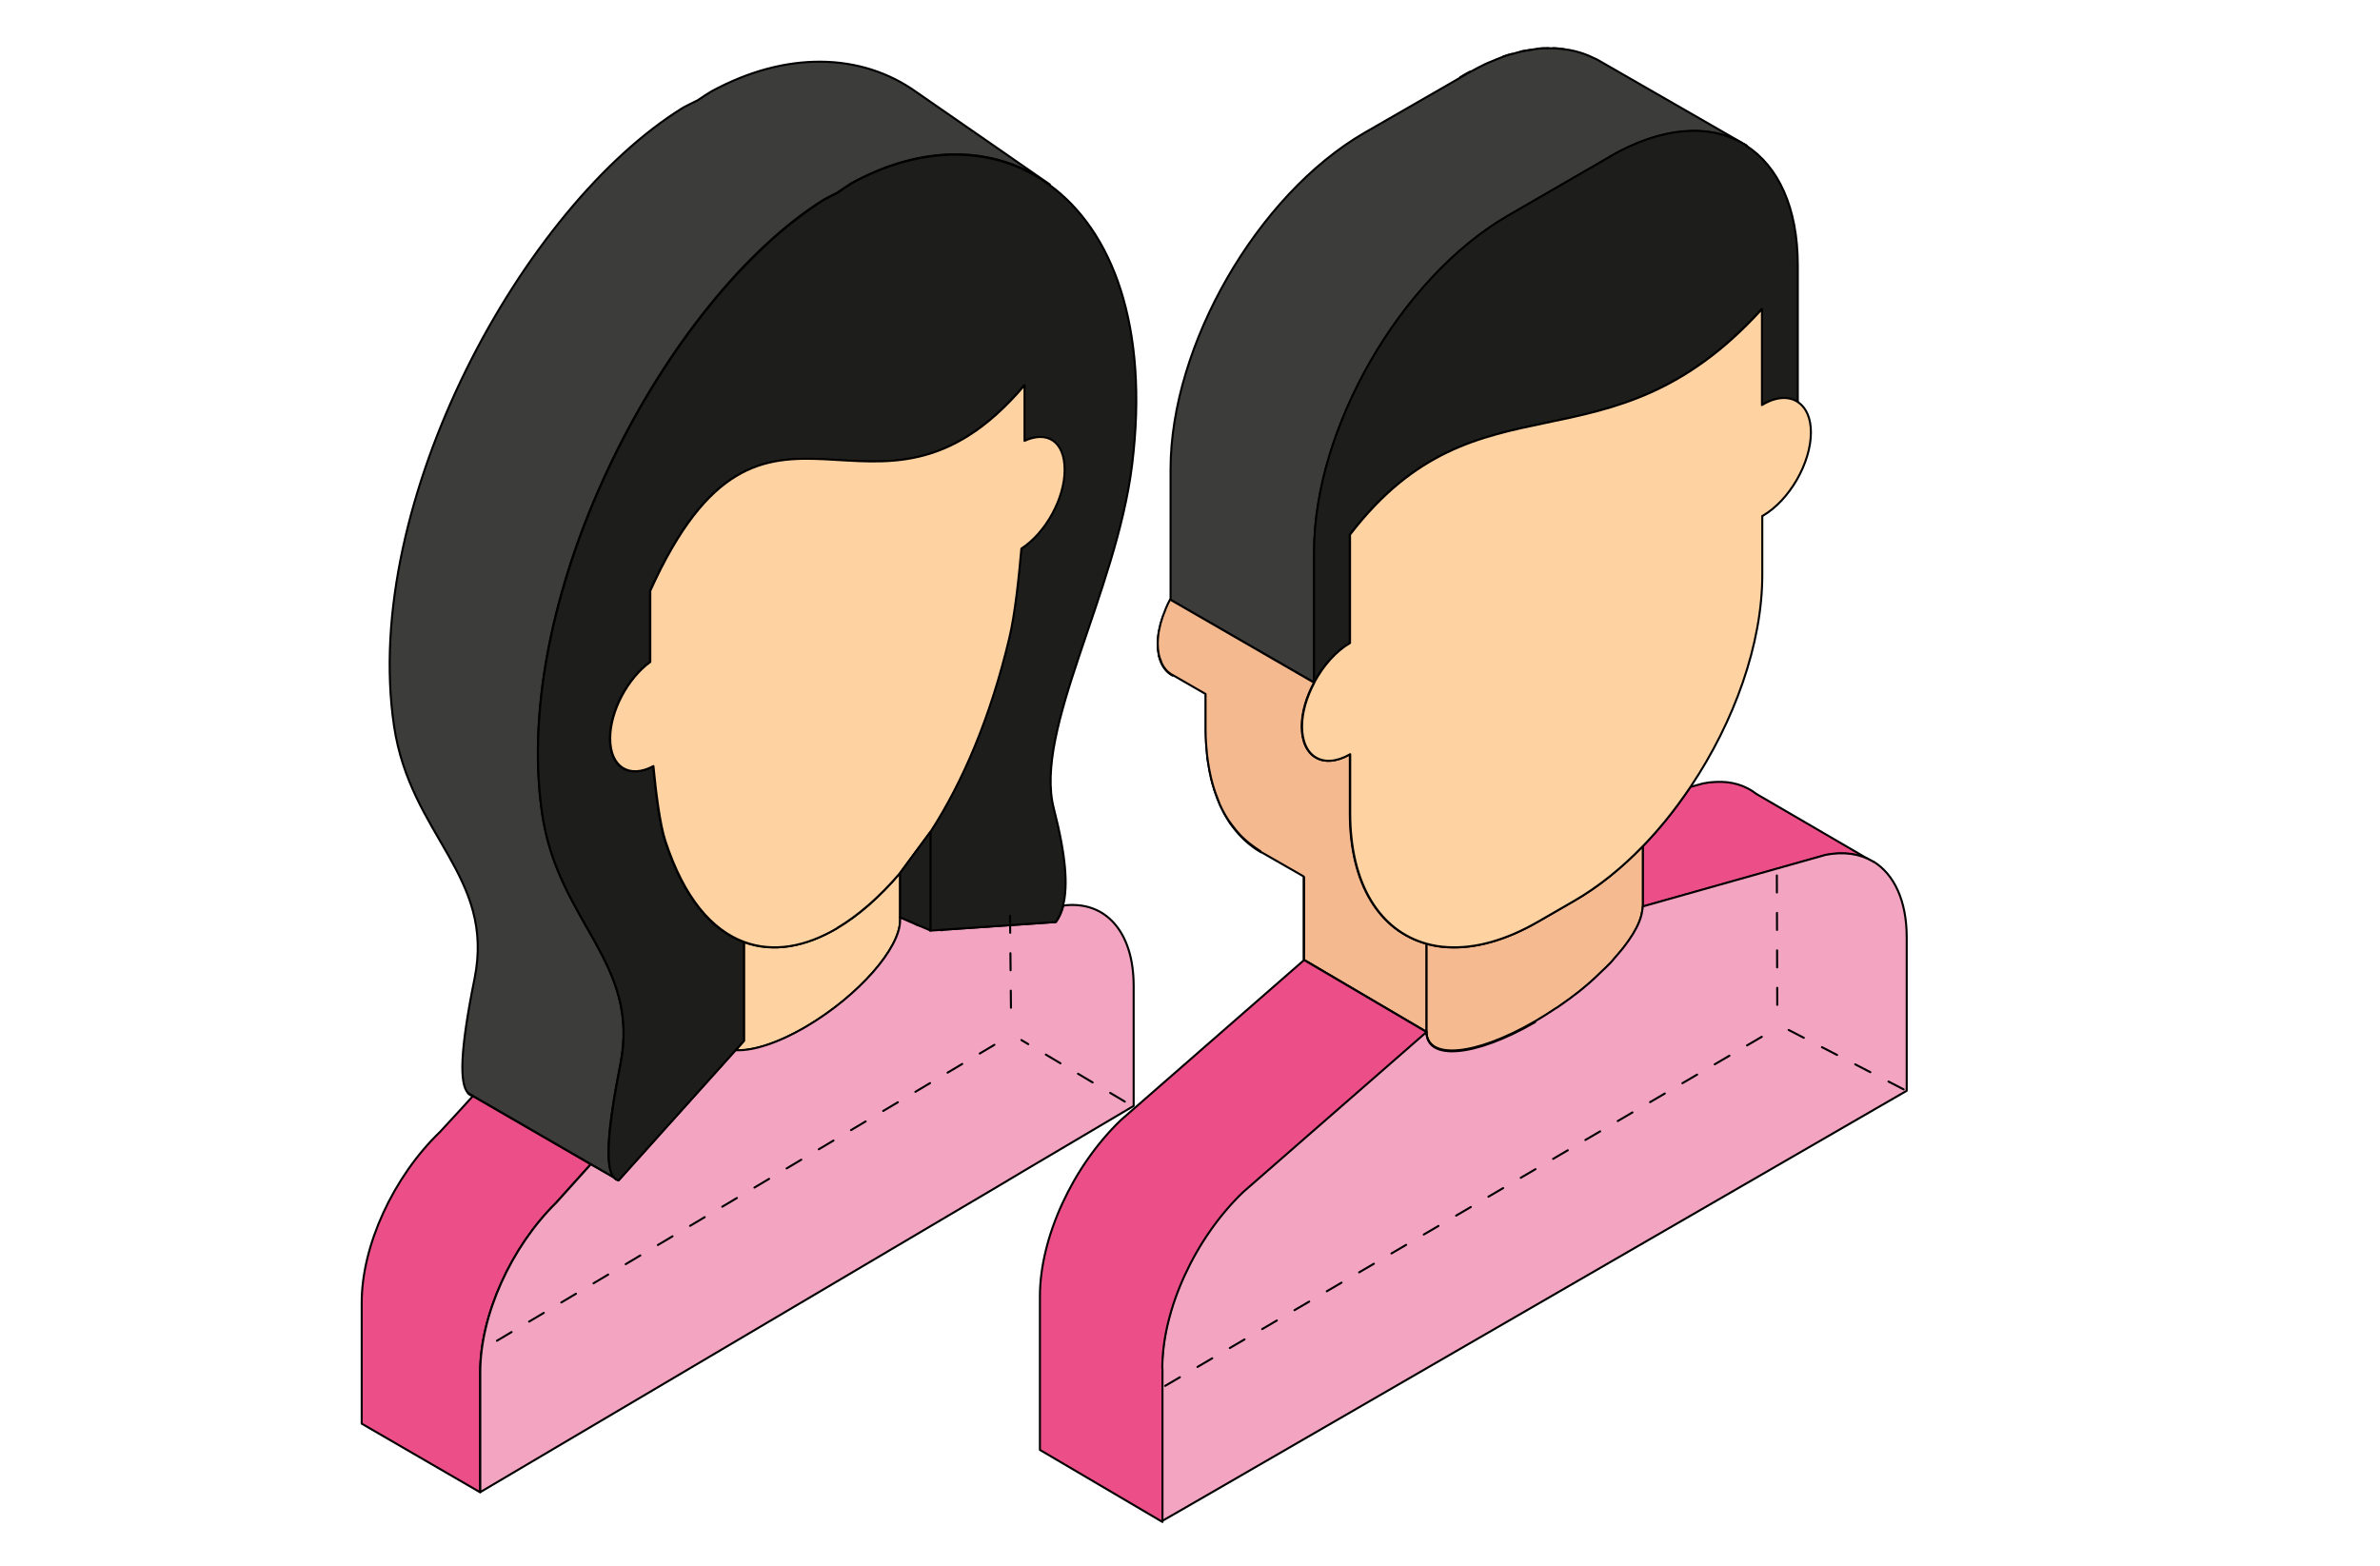
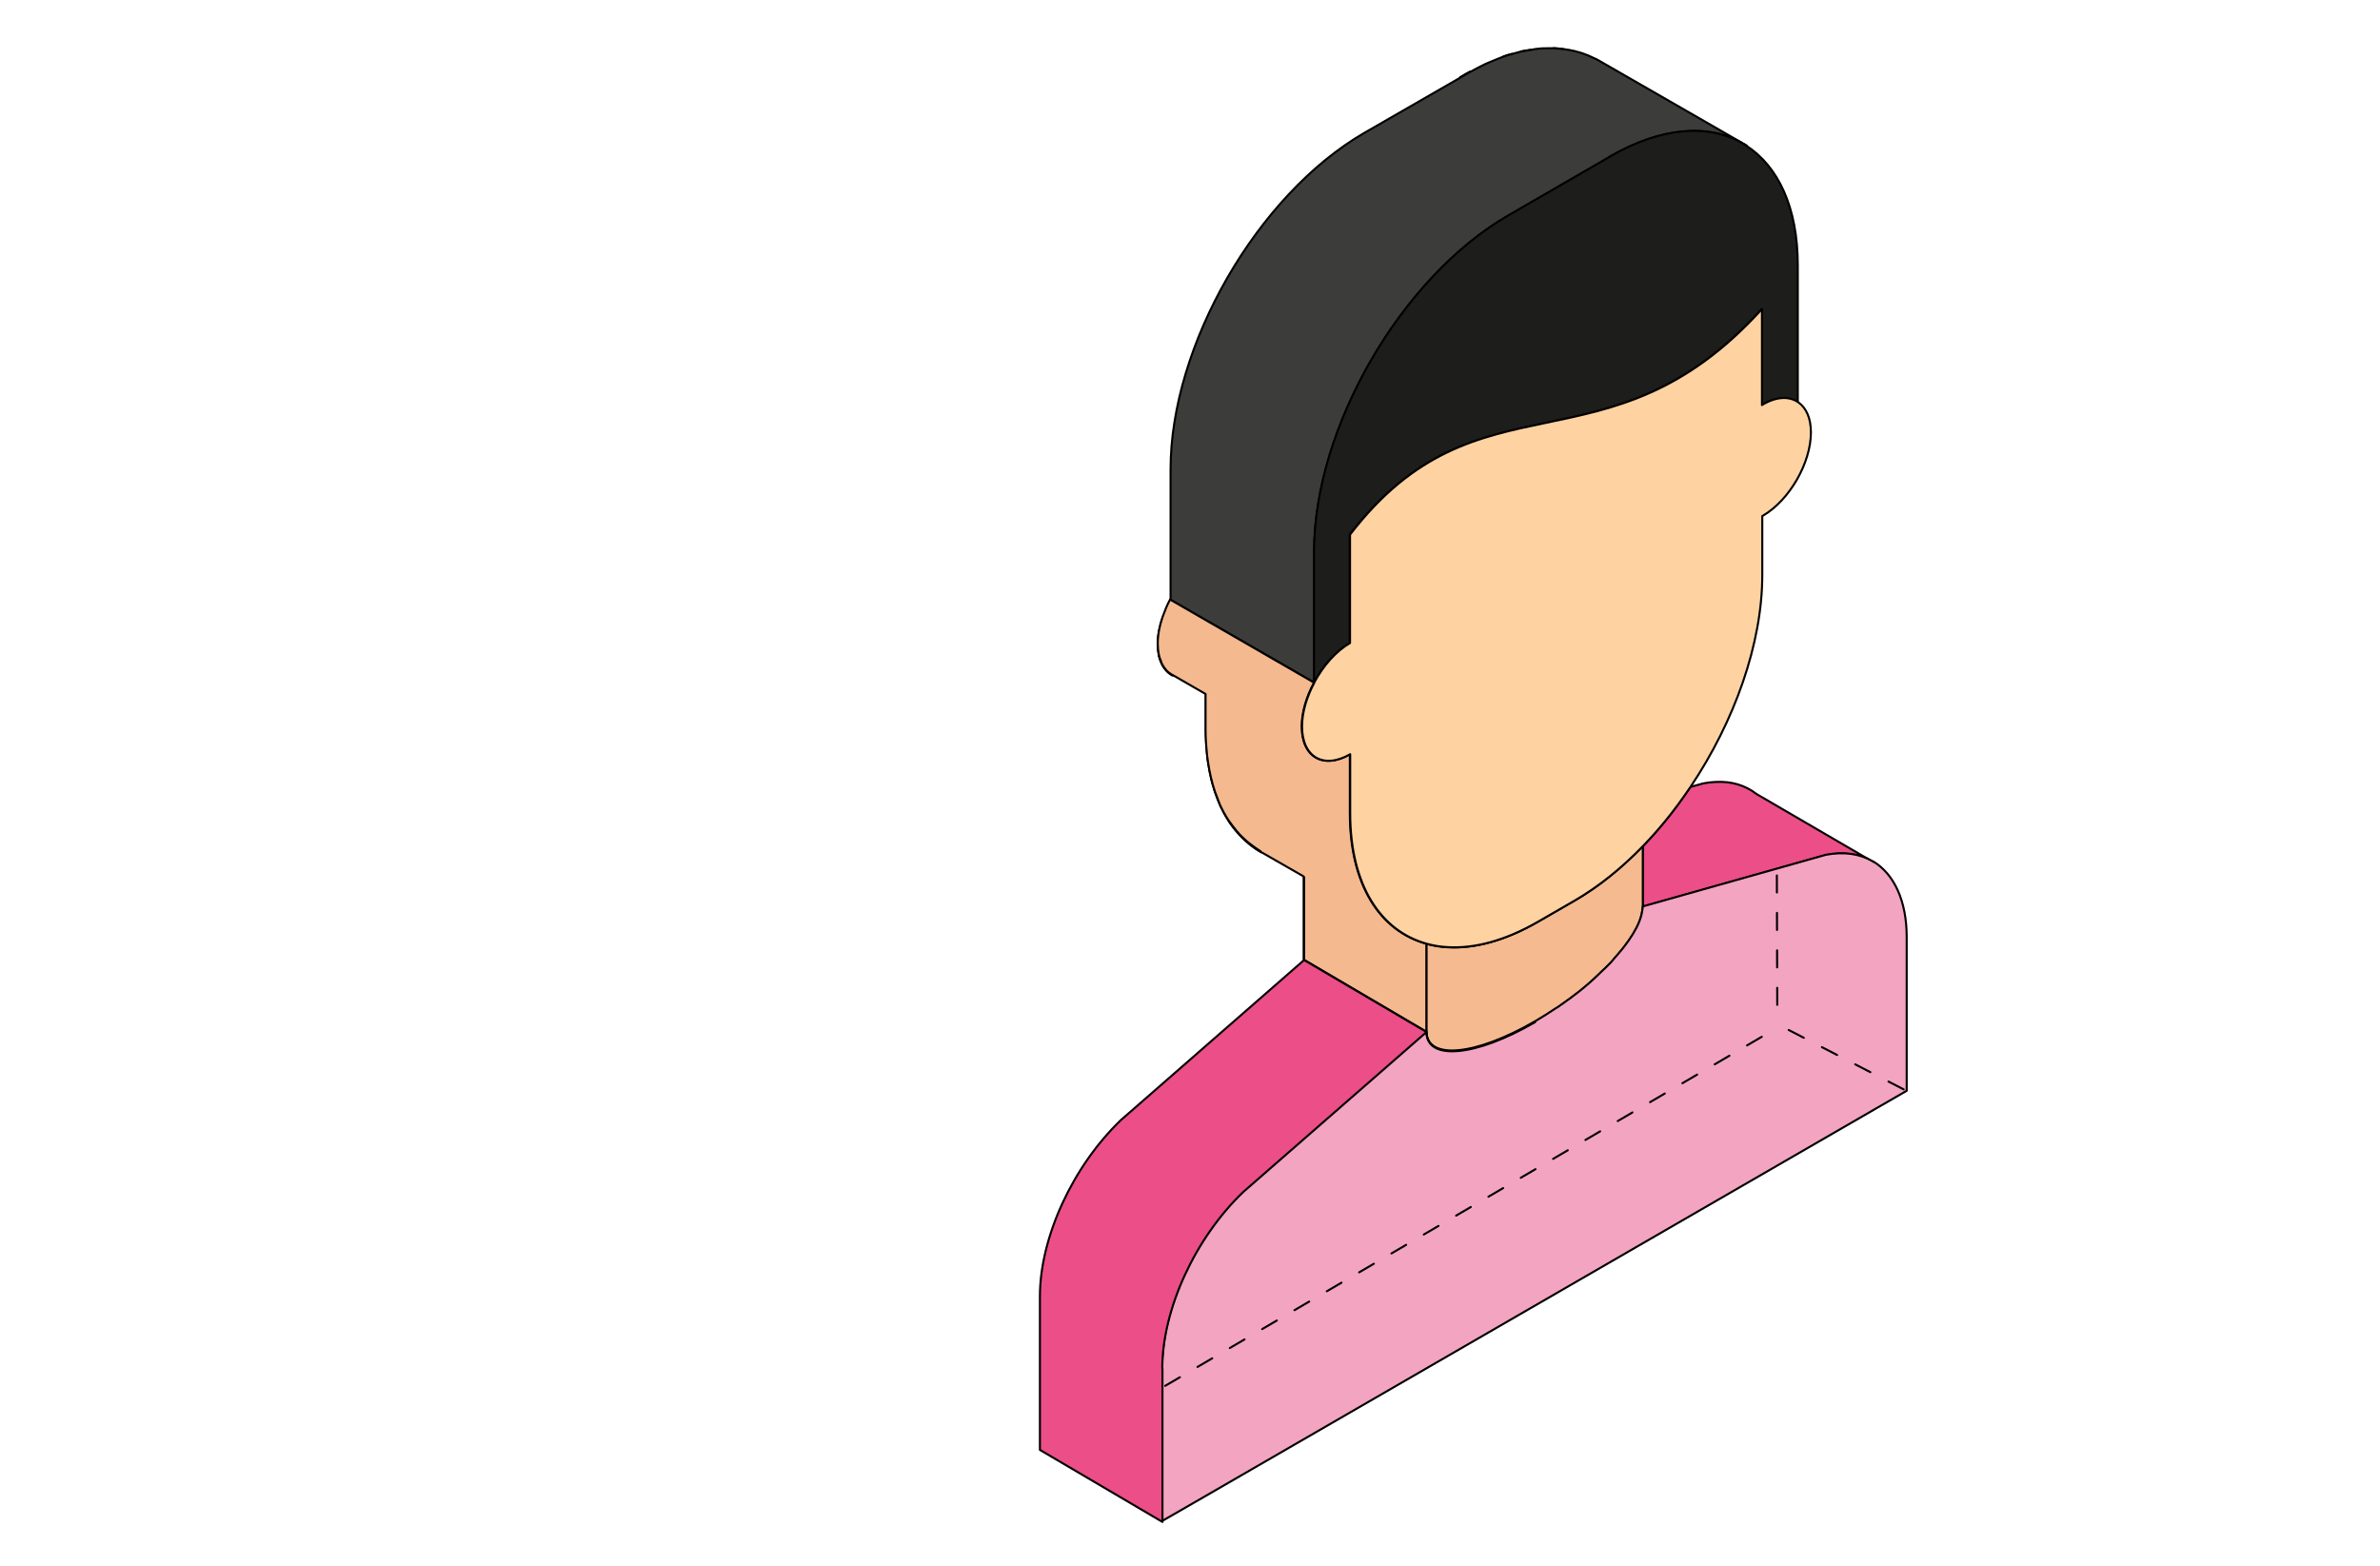
<svg xmlns="http://www.w3.org/2000/svg" width="190" height="125" viewBox="0 0 190 125" fill="none">
  <g clip-path="url(#clip0_3323_1125)">
    <path d="M71.857 69.698L71.932 69.585C71.932 69.585 71.883 69.647 71.857 69.685V69.698Z" fill="#009FE3" stroke="black" stroke-width="0.163" stroke-miterlimit="10" stroke-linecap="round" stroke-linejoin="round" />
    <path d="M37.367 87.276C37.467 87.402 37.592 87.465 37.742 87.49L37.367 87.276Z" fill="#009FE3" stroke="black" stroke-width="0.163" stroke-miterlimit="10" stroke-linecap="round" stroke-linejoin="round" />
    <path d="M44.407 96.003L46.958 93.169L47.158 92.944L37.754 87.502L36.516 88.856L35.128 90.361C31.401 93.947 28.875 99.438 28.875 103.989V113.656L38.329 119.135V109.544C38.329 105.03 40.781 99.576 44.407 96.015V96.003Z" fill="#EC4E87" stroke="black" stroke-width="0.163" stroke-miterlimit="10" stroke-linecap="round" stroke-linejoin="round" />
    <path d="M71.858 69.698C70.233 71.604 68.532 73.096 66.831 74.099C64.28 75.603 61.703 76.067 59.39 75.215V83.101L58.715 83.853C60.078 83.929 62.129 83.289 64.417 81.935C68.532 79.503 71.858 75.728 71.858 73.484V69.711V69.698Z" fill="#FFD2A1" stroke="black" stroke-width="0.163" stroke-miterlimit="10" stroke-linecap="round" stroke-linejoin="round" />
    <path d="M84.888 72.305C84.75 72.832 84.55 73.258 84.299 73.609L75.308 74.224C75.258 74.412 73.02 73.86 73.07 73.76L71.857 73.233V73.472C71.857 75.716 68.518 79.49 64.416 81.922C62.127 83.276 60.089 83.915 58.713 83.84L49.384 94.222C49.247 94.197 49.121 94.121 49.022 94.009L47.171 92.943L46.971 93.168L44.419 96.002C40.793 99.563 38.342 105.017 38.342 109.531V119.122L79.898 94.573L81.723 93.482L90.502 88.291V78.7C90.502 74.387 88.252 71.867 84.888 72.293V72.305Z" fill="#F3A4C0" stroke="black" stroke-width="0.163" stroke-miterlimit="10" stroke-linecap="round" stroke-linejoin="round" />
    <path d="M37.756 87.489L47.16 92.931L49.011 93.996C48.335 93.257 48.398 90.624 49.523 84.957C51.137 76.794 44.533 73.66 43.271 64.909C40.719 47.23 53.288 23.759 65.743 15.948C66.106 15.747 66.469 15.559 66.831 15.383C67.194 15.133 67.556 14.895 67.919 14.656C73.697 11.459 79.487 11.597 83.801 14.719L73.134 7.334C68.719 4.2 62.754 4.062 56.814 7.284C56.426 7.51 56.064 7.76 55.689 8.011C55.313 8.187 54.951 8.375 54.563 8.575C41.758 16.449 28.814 40.108 31.453 57.937C32.753 66.751 39.544 69.911 37.88 78.148C36.73 83.841 36.668 86.499 37.355 87.251L37.73 87.464L37.756 87.489Z" fill="#3C3C3B" stroke="black" stroke-width="0.163" stroke-miterlimit="10" stroke-linecap="round" stroke-linejoin="round" />
    <path d="M67.93 14.681C67.568 14.907 67.205 15.158 66.842 15.409C66.48 15.584 66.117 15.772 65.754 15.973C53.299 23.796 40.731 47.255 43.282 64.933C44.545 73.672 51.148 76.807 49.535 84.981C48.409 90.648 48.359 93.282 49.022 94.021C49.122 94.134 49.247 94.209 49.384 94.234L58.714 83.853L59.389 83.101V75.214C56.825 74.274 54.599 71.729 53.099 67.165C52.649 65.811 52.336 63.228 52.136 61.172C50.222 62.2 48.684 61.26 48.684 58.965C48.684 56.771 50.085 54.163 51.886 52.859V47.18C61.102 26.793 69.694 45.036 81.762 30.767V35.206C83.562 34.378 84.963 35.331 84.963 37.525C84.963 39.719 83.425 42.578 81.511 43.807C81.311 46.102 80.999 49.06 80.549 50.941C79.048 57.273 76.822 62.451 74.258 66.413V74.299L75.284 74.224L84.275 73.61C84.538 73.258 84.738 72.832 84.863 72.306C85.276 70.726 85.1 68.306 84.125 64.532C82.512 58.276 89.115 47.343 90.378 37.112C91.754 26.003 88.764 18.38 83.775 14.757C79.473 11.634 73.671 11.484 67.893 14.694L67.93 14.681Z" fill="#1D1D1B" stroke="black" stroke-width="0.163" stroke-miterlimit="10" stroke-linecap="round" stroke-linejoin="round" />
    <path d="M66.834 74.086C68.522 73.083 70.222 71.604 71.861 69.685C71.886 69.66 71.911 69.623 71.936 69.585L74.287 66.4C76.85 62.438 79.076 57.26 80.577 50.929C81.027 49.048 81.34 46.089 81.54 43.794C83.453 42.566 84.992 39.807 84.992 37.513C84.992 35.218 83.591 34.366 81.79 35.193V30.755C69.722 45.01 61.131 26.78 51.914 47.167V52.847C50.114 54.151 48.713 56.771 48.713 58.953C48.713 61.247 50.251 62.187 52.164 61.159C52.364 63.216 52.677 65.799 53.127 67.153C54.628 71.716 56.854 74.262 59.417 75.202C61.731 76.055 64.307 75.603 66.858 74.086H66.834Z" fill="#FFD2A1" stroke="black" stroke-width="0.163" stroke-miterlimit="10" stroke-linecap="round" stroke-linejoin="round" />
-     <path d="M74.284 66.4L71.932 69.585L71.857 69.698V73.234L73.07 73.76L74.284 74.287V66.4Z" fill="#1D1D1B" stroke="black" stroke-width="0.163" stroke-miterlimit="10" stroke-linecap="round" stroke-linejoin="round" />
    <path d="M39.672 107.037L80.012 83.038" stroke="black" stroke-width="0.163" stroke-miterlimit="10" stroke-linecap="round" stroke-linejoin="round" stroke-dasharray="1.36 1.63" />
    <path d="M89.797 87.945L81.541 83.032" stroke="black" stroke-width="0.163" stroke-miterlimit="10" stroke-linecap="round" stroke-linejoin="round" stroke-dasharray="1.36 1.63" />
    <path d="M80.707 80.449L80.623 71.967" stroke="black" stroke-width="0.163" stroke-miterlimit="10" stroke-linecap="round" stroke-linejoin="round" stroke-dasharray="1.36 1.63" />
  </g>
  <path d="M128.624 76.845C128.675 76.78 128.74 76.716 128.792 76.651C128.585 76.884 128.352 77.117 128.119 77.35C128.3 77.182 128.455 77.014 128.624 76.845Z" fill="#C6C6C6" stroke="black" stroke-width="0.163" stroke-miterlimit="10" stroke-linecap="round" stroke-linejoin="round" />
  <path d="M149.578 68.812L149.539 68.786C149.539 68.786 149.565 68.799 149.578 68.812Z" fill="#C6C6C6" stroke="black" stroke-width="0.163" stroke-miterlimit="10" stroke-linecap="round" stroke-linejoin="round" />
  <path d="M124.016 3.852C124.326 3.852 124.624 3.89 124.922 3.942C124.624 3.903 124.326 3.864 124.016 3.852Z" fill="#C6C6C6" stroke="black" stroke-width="0.163" stroke-miterlimit="10" stroke-linecap="round" stroke-linejoin="round" stroke-dasharray="4.32 5.19 4.32 5.19" />
  <path d="M120.018 4.512C120.251 4.434 120.484 4.382 120.704 4.304C120.471 4.369 120.251 4.421 120.018 4.512Z" fill="#C6C6C6" stroke="black" stroke-width="0.163" stroke-miterlimit="10" stroke-linecap="round" stroke-linejoin="round" stroke-dasharray="4.32 5.19 4.32 5.19" />
  <path d="M121.414 4.11C121.686 4.045 121.945 4.019 122.203 3.98C121.945 4.019 121.686 4.058 121.414 4.11Z" fill="#C6C6C6" stroke="black" stroke-width="0.163" stroke-miterlimit="10" stroke-linecap="round" stroke-linejoin="round" stroke-dasharray="4.32 5.19 4.32 5.19" />
  <path d="M127.329 78.102C127.562 77.895 127.782 77.688 127.989 77.467C127.769 77.674 127.549 77.895 127.316 78.102H127.329Z" fill="#C6C6C6" stroke="black" stroke-width="0.163" stroke-miterlimit="10" stroke-linecap="round" stroke-linejoin="round" />
-   <path d="M122.746 3.89C123.044 3.864 123.328 3.852 123.613 3.852C123.328 3.852 123.044 3.852 122.746 3.89Z" fill="#C6C6C6" stroke="black" stroke-width="0.163" stroke-miterlimit="10" stroke-linecap="round" stroke-linejoin="round" stroke-dasharray="4.32 5.19 4.32 5.19" />
  <path d="M117.365 5.717C117.261 5.782 117.157 5.821 117.054 5.886L116.562 6.171L117.041 5.886C117.145 5.821 117.248 5.782 117.352 5.717H117.365Z" fill="#C6C6C6" stroke="black" stroke-width="0.163" stroke-miterlimit="10" stroke-linecap="round" stroke-linejoin="round" />
  <path d="M93.55 53.887H93.537C93.201 53.68 92.928 53.369 92.734 52.955C92.722 52.916 92.709 52.864 92.696 52.812C92.631 52.631 92.553 52.462 92.514 52.255C92.463 51.996 92.437 51.711 92.437 51.413C92.437 50.727 92.592 50.001 92.825 49.288C92.579 50.014 92.424 50.739 92.424 51.426C92.424 52.683 92.877 53.551 93.615 53.94L93.563 53.913L93.55 53.887Z" fill="#C6C6C6" stroke="black" stroke-width="0.163" stroke-miterlimit="10" stroke-linecap="round" stroke-linejoin="round" />
  <path d="M131.145 67.543V72.388L145.757 68.268C147.193 67.983 148.449 68.177 149.471 68.774L140.217 63.384C139.337 62.697 138.238 62.36 136.969 62.425H136.943C136.633 62.438 136.309 62.477 135.973 62.542L134.938 62.827C134.29 63.798 133.592 64.744 132.854 65.638C132.298 66.312 131.728 66.947 131.133 67.569L131.145 67.543Z" fill="#EC4E87" stroke="black" stroke-width="0.163" stroke-miterlimit="10" stroke-linecap="round" stroke-linejoin="round" />
  <path d="M124.909 80.046C124.973 79.994 125.038 79.942 125.103 79.903C124.999 79.981 124.896 80.059 124.779 80.137C124.818 80.111 124.857 80.085 124.909 80.046Z" fill="#C6C6C6" stroke="black" stroke-width="0.163" stroke-miterlimit="10" stroke-linecap="round" stroke-linejoin="round" />
  <path d="M100.54 67.931C100.359 67.828 100.191 67.698 100.023 67.569C99.828 67.426 99.634 67.271 99.44 67.102C99.285 66.96 99.13 66.817 98.987 66.662C98.793 66.454 98.612 66.221 98.431 65.988C98.327 65.845 98.198 65.703 98.107 65.547C97.848 65.159 97.616 64.731 97.408 64.278C97.344 64.122 97.292 63.967 97.227 63.798C97.085 63.449 96.956 63.086 96.852 62.71C96.8 62.516 96.748 62.309 96.697 62.114C96.606 61.726 96.528 61.311 96.463 60.883C96.438 60.689 96.399 60.494 96.386 60.3C96.321 59.666 96.269 59.005 96.269 58.318V55.455V58.331C96.269 63.112 97.952 66.467 100.67 68.035C100.67 68.035 100.592 67.97 100.553 67.944L100.54 67.931Z" fill="#C6C6C6" stroke="black" stroke-width="0.163" stroke-miterlimit="10" stroke-linecap="round" stroke-linejoin="round" />
  <path d="M124.25 80.498C124.25 80.498 124.288 80.473 124.314 80.46C124.275 80.485 124.237 80.511 124.211 80.537C124.224 80.537 124.237 80.524 124.263 80.511L124.25 80.498Z" fill="#C6C6C6" stroke="black" stroke-width="0.163" stroke-miterlimit="10" stroke-linecap="round" stroke-linejoin="round" />
  <path d="M139.43 11.612L139.223 11.495C139.3 11.534 139.365 11.599 139.43 11.638V11.612Z" fill="#633E1D" stroke="black" stroke-width="0.163" stroke-miterlimit="10" stroke-linecap="round" stroke-linejoin="round" />
  <path d="M104.916 54.497V44.067C104.916 34.182 111.852 22.158 120.407 17.222L128.56 12.506C132.662 10.135 136.377 9.902 139.094 11.418L127.757 4.901C127.757 4.901 127.693 4.862 127.667 4.849C127.641 4.836 127.602 4.81 127.576 4.797L127.356 4.681C127.356 4.681 127.279 4.668 127.253 4.642C126.968 4.499 126.67 4.37 126.36 4.266C126.295 4.24 126.217 4.227 126.153 4.201C125.855 4.111 125.557 4.033 125.247 3.981C125.156 3.968 125.053 3.955 124.949 3.942C124.652 3.903 124.354 3.865 124.043 3.852C123.914 3.852 123.772 3.852 123.642 3.852C123.358 3.852 123.073 3.852 122.775 3.89C122.594 3.903 122.412 3.942 122.232 3.981C121.972 4.02 121.714 4.059 121.442 4.111C121.209 4.162 120.976 4.24 120.73 4.305C120.497 4.37 120.277 4.422 120.044 4.512C119.747 4.616 119.449 4.746 119.138 4.875C118.957 4.953 118.776 5.018 118.582 5.108C118.194 5.29 117.793 5.51 117.391 5.73C117.288 5.795 117.184 5.834 117.081 5.899L116.602 6.184L108.928 10.602C100.373 15.551 93.449 27.574 93.449 37.459V47.889L104.941 54.509L104.916 54.497Z" fill="#3C3C3B" stroke="black" stroke-width="0.163" stroke-miterlimit="10" stroke-linecap="round" stroke-linejoin="round" />
  <path d="M92.504 52.242C92.543 52.449 92.608 52.63 92.685 52.799C92.62 52.63 92.543 52.449 92.504 52.242Z" fill="#633E1D" stroke="black" stroke-width="0.163" stroke-miterlimit="10" stroke-linecap="round" stroke-linejoin="round" />
  <path d="M96.697 62.114C96.749 62.321 96.801 62.515 96.853 62.71C96.801 62.515 96.749 62.308 96.697 62.114Z" fill="#633E1D" stroke="black" stroke-width="0.163" stroke-miterlimit="10" stroke-linecap="round" stroke-linejoin="round" />
  <path d="M96.387 60.3C96.413 60.508 96.439 60.689 96.465 60.883C96.439 60.689 96.4 60.495 96.387 60.3Z" fill="#633E1D" stroke="black" stroke-width="0.163" stroke-miterlimit="10" stroke-linecap="round" stroke-linejoin="round" />
  <path d="M100.023 67.569C100.192 67.698 100.36 67.815 100.541 67.932C100.36 67.828 100.192 67.698 100.023 67.569Z" fill="#633E1D" stroke="black" stroke-width="0.163" stroke-miterlimit="10" stroke-linecap="round" stroke-linejoin="round" />
  <path d="M98.107 65.561C98.211 65.716 98.327 65.846 98.431 66.001C98.327 65.859 98.198 65.716 98.107 65.561Z" fill="#633E1D" stroke="black" stroke-width="0.163" stroke-miterlimit="10" stroke-linecap="round" stroke-linejoin="round" />
  <path d="M131.148 67.543C129.453 69.304 127.602 70.807 125.661 71.921L122.762 73.593C120.161 75.096 117.715 75.744 115.592 75.627C114.997 75.601 114.415 75.497 113.871 75.355V82.377C113.871 84.696 117.741 84.359 122.516 81.6C122.516 81.6 122.529 81.6 122.542 81.587C123.112 81.25 123.668 80.9 124.212 80.537C124.25 80.511 124.289 80.485 124.315 80.459C124.483 80.356 124.639 80.239 124.794 80.123C124.897 80.045 125.001 79.967 125.117 79.889C125.26 79.786 125.415 79.682 125.557 79.565C125.868 79.345 126.166 79.099 126.463 78.853C126.761 78.62 127.046 78.361 127.317 78.101C127.55 77.894 127.77 77.674 127.99 77.467C128.029 77.428 128.068 77.402 128.107 77.363C128.34 77.13 128.56 76.897 128.78 76.663C128.78 76.663 128.806 76.637 128.806 76.625C129.026 76.378 129.233 76.132 129.44 75.886C129.517 75.795 129.569 75.718 129.647 75.627C130.19 74.914 130.617 74.24 130.864 73.619C130.993 73.295 131.071 72.997 131.109 72.712C131.122 72.608 131.148 72.504 131.148 72.401V67.555V67.543Z" fill="#F5BA8F" stroke="black" stroke-width="0.163" stroke-miterlimit="10" stroke-linecap="round" stroke-linejoin="round" />
  <path d="M104.084 70.004V76.612L113.868 82.364V75.342C110.167 74.319 107.76 70.639 107.76 64.912V60.21C105.637 61.44 103.916 60.443 103.916 57.994C103.916 56.867 104.291 55.623 104.9 54.496L93.408 47.862C93.162 48.316 92.981 48.782 92.812 49.249C92.566 49.962 92.424 50.7 92.424 51.373C92.424 51.684 92.45 51.956 92.501 52.216C92.54 52.423 92.605 52.605 92.683 52.773C92.696 52.812 92.709 52.877 92.722 52.915C92.916 53.33 93.188 53.641 93.524 53.848H93.537L93.588 53.874L96.242 55.403V58.266C96.242 58.966 96.293 59.614 96.358 60.248C96.384 60.456 96.41 60.637 96.436 60.831C96.5 61.259 96.578 61.674 96.669 62.062C96.72 62.27 96.772 62.464 96.824 62.658C96.928 63.034 97.057 63.397 97.199 63.746C97.264 63.902 97.316 64.07 97.38 64.226C97.588 64.68 97.82 65.107 98.079 65.495C98.183 65.651 98.299 65.781 98.403 65.936C98.584 66.169 98.766 66.402 98.96 66.61C99.102 66.765 99.257 66.908 99.412 67.05C99.594 67.219 99.788 67.374 99.995 67.517C100.163 67.646 100.331 67.763 100.513 67.879C100.551 67.906 100.59 67.931 100.629 67.957V67.996L104.045 69.953L104.084 70.004Z" fill="#F5B98F" stroke="black" stroke-width="0.163" stroke-miterlimit="10" stroke-linecap="round" stroke-linejoin="round" />
  <path d="M128.546 12.493L120.393 17.209C111.839 22.158 104.902 34.168 104.902 44.054V54.483C105.601 53.175 106.623 51.996 107.749 51.348V42.693C118.064 29.271 128.288 38.301 140.634 24.685V32.355C140.634 32.355 140.66 32.329 140.673 32.329C141.812 31.668 142.821 31.668 143.52 32.173V21.161C143.52 16.535 141.941 13.27 139.405 11.625C139.34 11.586 139.275 11.521 139.198 11.482C139.145 11.457 139.107 11.431 139.055 11.405C136.35 9.876 132.636 10.122 128.521 12.493H128.546Z" fill="#1D1D1B" stroke="black" stroke-width="0.163" stroke-miterlimit="10" stroke-linecap="round" stroke-linejoin="round" />
  <path d="M140.7 32.316C140.7 32.316 140.674 32.342 140.661 32.342V24.672C128.314 38.289 118.091 29.258 107.776 42.681V51.335C106.637 51.996 105.628 53.162 104.929 54.471C104.929 54.471 104.929 54.484 104.929 54.497C104.321 55.624 103.945 56.868 103.945 57.995C103.945 60.444 105.666 61.441 107.789 60.21V64.913C107.789 70.64 110.196 74.319 113.897 75.343C114.441 75.498 115.023 75.589 115.618 75.615C117.754 75.731 120.187 75.084 122.788 73.581L125.687 71.909C127.628 70.782 129.479 69.292 131.175 67.53C131.77 66.921 132.339 66.274 132.896 65.6C133.633 64.706 134.319 63.76 134.979 62.789C138.447 57.606 140.687 51.413 140.687 45.894V41.191C140.687 41.191 140.712 41.191 140.725 41.178C142.848 39.947 144.569 36.967 144.569 34.519C144.569 33.378 144.194 32.575 143.585 32.135C142.887 31.629 141.864 31.629 140.738 32.29L140.7 32.316Z" fill="#FFD2A1" stroke="black" stroke-width="0.163" stroke-miterlimit="10" stroke-linecap="round" stroke-linejoin="round" />
  <path d="M149.563 68.813C149.563 68.813 149.537 68.8 149.524 68.787C149.512 68.787 149.486 68.761 149.473 68.748C148.45 68.152 147.195 67.971 145.758 68.243L131.147 72.363C131.147 72.466 131.121 72.57 131.108 72.674C131.07 72.959 130.992 73.257 130.862 73.58C130.617 74.203 130.19 74.889 129.646 75.589C129.581 75.68 129.517 75.757 129.439 75.848C129.232 76.081 129.038 76.34 128.805 76.586C128.805 76.586 128.792 76.612 128.779 76.625C128.727 76.69 128.675 76.755 128.611 76.82C128.443 76.988 128.274 77.157 128.106 77.325C128.067 77.364 128.028 77.389 127.99 77.428C127.783 77.636 127.563 77.843 127.33 78.063C127.058 78.323 126.76 78.569 126.475 78.815C126.178 79.061 125.88 79.307 125.57 79.527C125.427 79.644 125.285 79.748 125.13 79.851C125.065 79.903 125 79.955 124.935 79.994C124.896 80.019 124.858 80.046 124.806 80.085C124.65 80.201 124.482 80.317 124.327 80.421C124.301 80.434 124.288 80.447 124.262 80.46C124.249 80.46 124.236 80.473 124.21 80.486C123.667 80.849 123.123 81.198 122.541 81.536C122.541 81.536 122.528 81.536 122.515 81.549C117.753 84.308 113.883 84.645 113.87 82.326L99.634 94.751L99.246 95.088C95.389 98.78 92.775 104.468 92.775 109.171V121.427L95.209 120.028L149.77 88.493L152.216 87.081V74.824C152.216 71.922 151.22 69.797 149.55 68.774L149.563 68.813Z" fill="#F3A4C0" stroke="black" stroke-width="0.163" stroke-miterlimit="10" stroke-linecap="round" stroke-linejoin="round" />
  <path d="M92.789 109.235C92.789 104.532 95.403 98.845 99.259 95.152L99.647 94.815L113.883 82.39C113.883 84.71 117.753 84.373 122.528 81.613C122.528 81.613 122.541 81.613 122.554 81.6C122.554 81.6 122.541 81.6 122.528 81.613C117.766 84.373 113.896 84.71 113.883 82.39L104.099 76.638V70.03V76.651L90.989 88.104L89.488 89.413C85.632 93.118 83.018 98.793 83.018 103.496V115.752L92.802 121.504V109.248L92.789 109.235Z" fill="#EC4E87" />
  <path d="M113.883 82.39L99.647 94.815L99.259 95.152C95.403 98.845 92.789 104.532 92.789 109.235L92.802 109.248V121.504L83.018 115.752V103.496C83.018 98.793 85.632 93.118 89.488 89.413L90.989 88.104L104.099 76.651V70.03V76.638L113.883 82.39ZM113.883 82.39C113.883 84.71 117.753 84.373 122.528 81.613M113.883 82.39C113.896 84.71 117.766 84.373 122.528 81.613M122.528 81.613C122.528 81.613 122.541 81.613 122.554 81.6C122.554 81.6 122.541 81.6 122.528 81.613Z" stroke="black" stroke-width="0.163" stroke-miterlimit="10" stroke-linecap="round" stroke-linejoin="round" />
  <path d="M151.971 86.968L142.582 82.118" stroke="black" stroke-width="0.163" stroke-miterlimit="10" stroke-linecap="round" stroke-linejoin="round" stroke-dasharray="1.36 1.63" />
  <path d="M93.018 110.637L141.957 82.003" stroke="black" stroke-width="0.163" stroke-miterlimit="10" stroke-linecap="round" stroke-linejoin="round" stroke-dasharray="1.36 1.63" />
  <path d="M141.882 80.221L141.848 69.423" stroke="black" stroke-width="0.163" stroke-miterlimit="10" stroke-linecap="round" stroke-linejoin="round" stroke-dasharray="1.36 1.63" />
  <defs>
    <clipPath id="clip0_3323_1125">
-       <rect width="119.178" height="115.753" fill="white" transform="translate(0 4.11)" />
-     </clipPath>
+       </clipPath>
  </defs>
</svg>